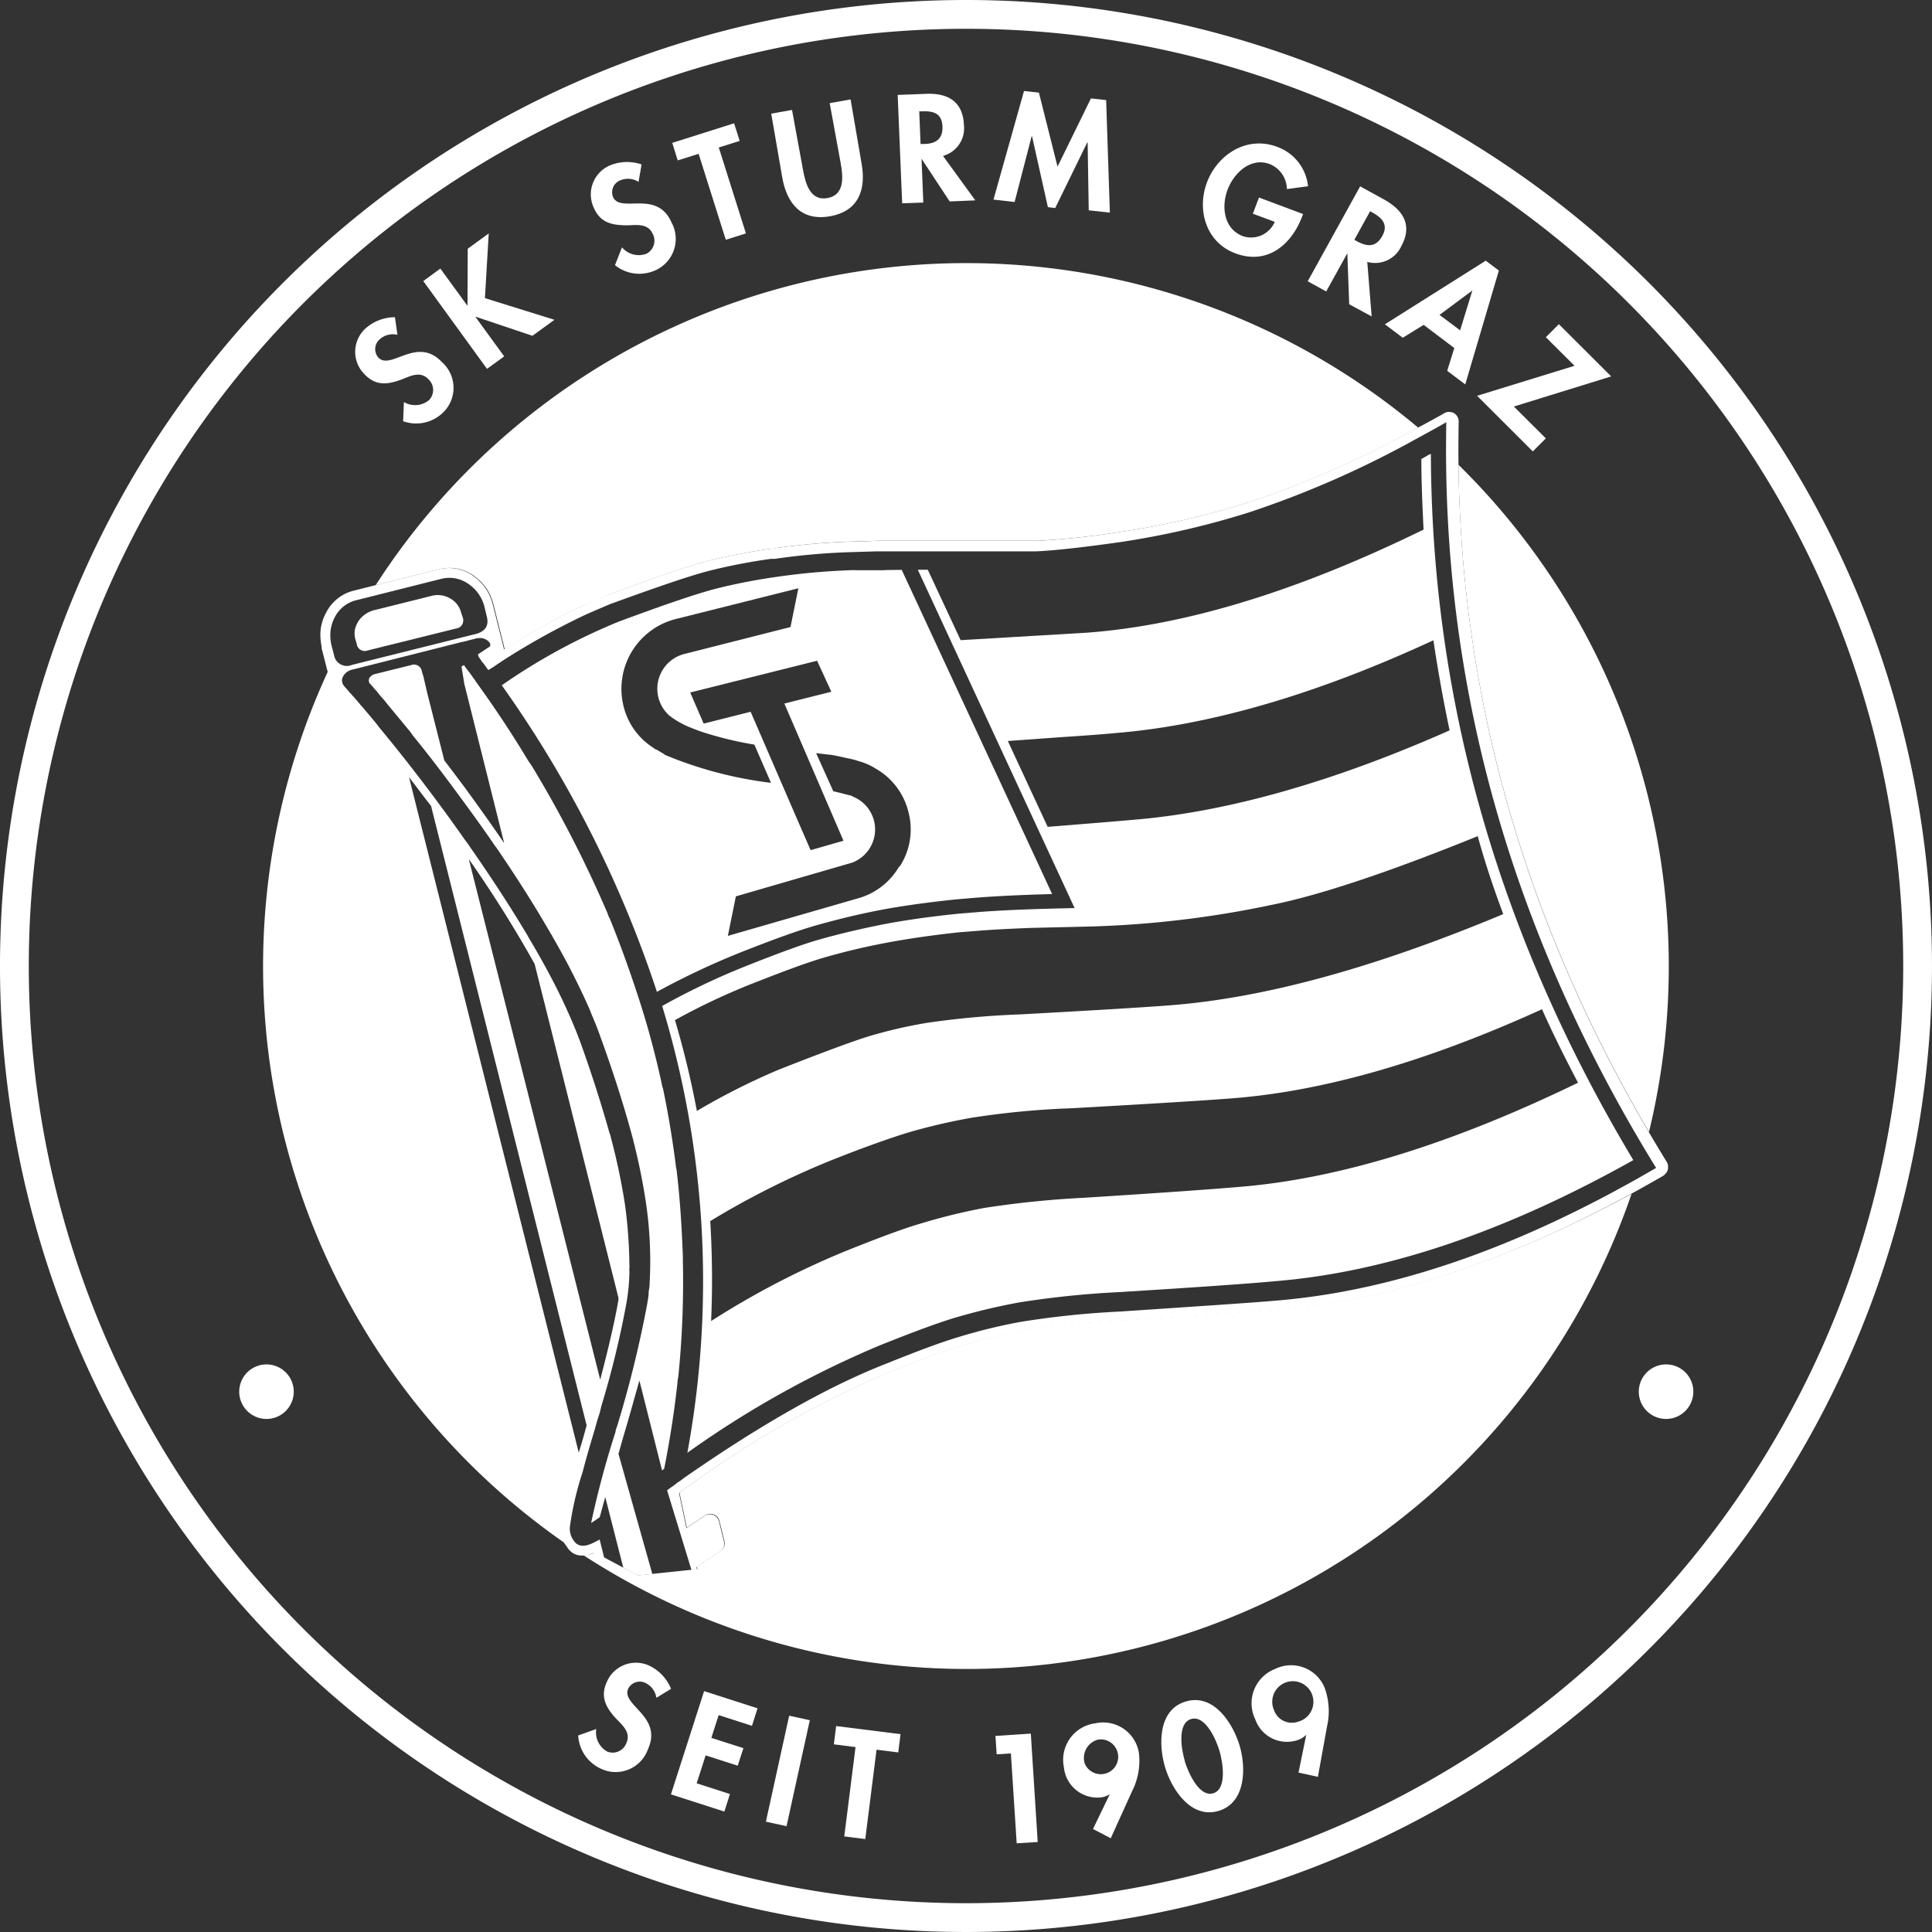
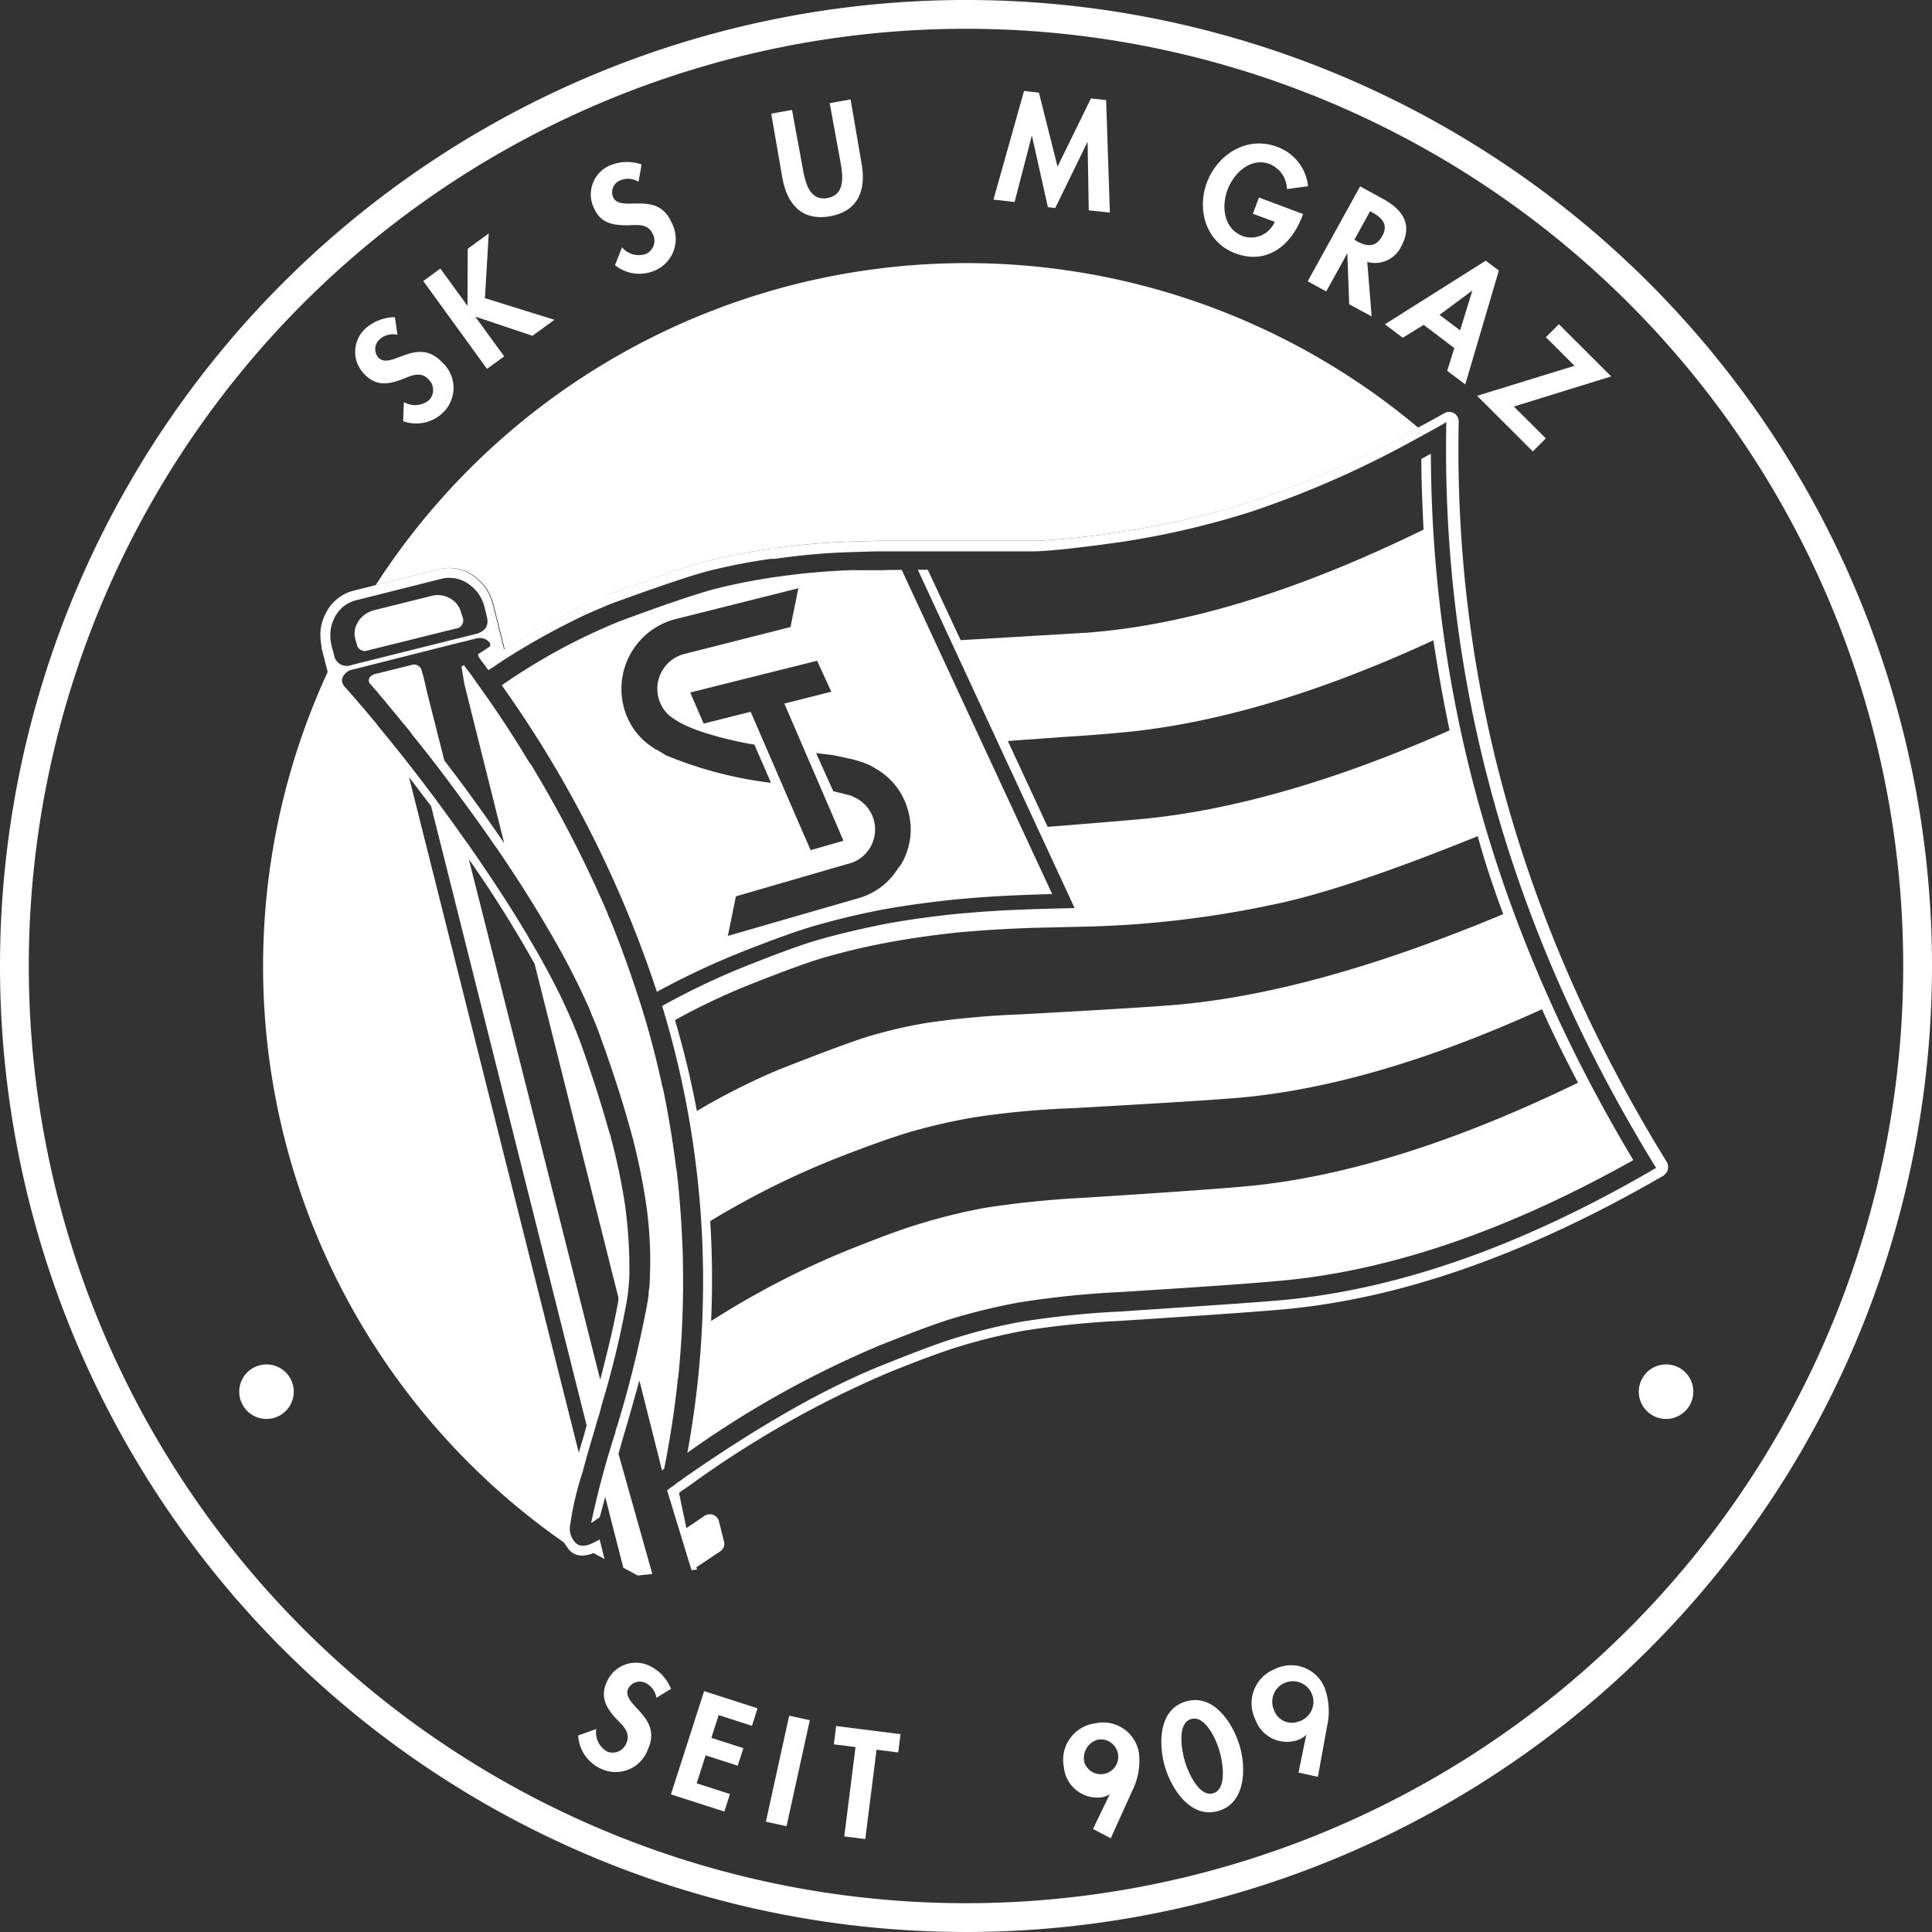
<svg xmlns="http://www.w3.org/2000/svg" id="Ebene_1" data-name="Ebene 1" viewBox="0 0 176.46 176.46">
  <rect x="0" y="0" width="176.46" height="176.46" fill="#333333" stroke="none" />
  <defs>
    <style>.cls-1,.cls-2{fill:#fff;}.cls-1{fill-rule:evenodd;}</style>
  </defs>
  <title>sturm</title>
  <path class="cls-1" d="M309.65,237.21a88.23,88.23,0,1,1-88.48,88,88.23,88.23,0,0,1,88.48-88m0,2.63A85.6,85.6,0,1,0,395,325.68,85.59,85.59,0,0,0,309.64,239.84Z" transform="translate(-221.17 -237.21)" />
  <path class="cls-1" d="M248,364.31a2.49,2.49,0,1,1-2.49-2.48,2.49,2.49,0,0,1,2.49,2.48" transform="translate(-221.17 -237.21)" />
  <path class="cls-1" d="M375.83,364.31a2.49,2.49,0,1,1-2.48-2.48,2.48,2.48,0,0,1,2.48,2.48" transform="translate(-221.17 -237.21)" />
  <path class="cls-1" d="M257.47,267.79a1.79,1.79,0,0,0-1.64.43,1.18,1.18,0,0,0-.11,1.64c1.15,1.22,3.52-2,5.81.42a3.14,3.14,0,0,1,0,4.71,3.51,3.51,0,0,1-3.54.69l.07-1.75a2,2,0,0,0,2.29-.17,1.33,1.33,0,0,0-.06-1.92c-.71-.75-1.59-.31-2.36,0-1.29.49-2.41.67-3.47-.45a2.89,2.89,0,0,1,.06-4.15,4.09,4.09,0,0,1,2.72-1.06Z" transform="translate(-221.17 -237.21)" />
  <polygon class="cls-1" points="42.72 22.72 44.64 21.32 44.29 27.23 50.64 29.21 48.63 30.67 43.45 28.93 43.43 28.95 46.05 32.55 44.48 33.69 38.66 25.67 40.22 24.53 42.68 27.91 42.7 27.9 42.72 22.72" />
  <path class="cls-1" d="M279.49,253.82a1.81,1.81,0,0,0-1.69-.13,1.17,1.17,0,0,0-.64,1.51c.68,1.53,4-.72,5.34,2.32a3.14,3.14,0,0,1-1.59,4.43,3.54,3.54,0,0,1-3.57-.52l.64-1.63a2,2,0,0,0,2.22.59,1.33,1.33,0,0,0,.58-1.83c-.42-.93-1.4-.81-2.23-.77-1.38,0-2.5-.16-3.13-1.57a2.88,2.88,0,0,1,1.43-3.89,4.08,4.08,0,0,1,2.92-.1Z" transform="translate(-221.17 -237.21)" />
-   <polygon class="cls-1" points="68.13 21.32 66.29 21.9 63.81 14.05 61.9 14.65 61.4 13.05 67.05 11.26 67.56 12.87 65.65 13.47 68.13 21.32" />
  <path class="cls-1" d="M291.61,247.59l1.9-.34,1,5.46c.22,1.21.63,2.88,2.24,2.59s1.42-2,1.2-3.21l-1-5.46,1.91-.34,1,5.84c.43,2.38-.25,4.36-2.87,4.83s-3.95-1.15-4.37-3.53Z" transform="translate(-221.17 -237.21)" />
-   <path class="cls-1" d="M310.25,255.51l-2.34.1-2.57-3.9h0l.16,4-1.93.07-.41-9.9,2.62-.1c2-.08,3.34.73,3.43,2.84a2.62,2.62,0,0,1-1.91,2.83Zm-5-5.15h.25c1.06,0,1.8-.39,1.75-1.6s-.83-1.42-1.86-1.38h-.26Z" transform="translate(-221.17 -237.21)" />
  <polygon class="cls-1" points="99.34 13 99.31 13 96.38 19 95.71 18.92 94.26 12.44 94.23 12.43 92.67 18.45 90.74 18.23 93.53 8.31 94.89 8.46 96.59 15.22 99.64 8.99 101.03 9.14 101.37 19.42 99.44 19.21 99.34 13" />
  <path class="cls-1" d="M340.19,256.76l-.09.23c-1,2.62-3.21,4.44-6.09,3.36-2.71-1-3.55-4-2.59-6.51s3.62-4.26,6.39-3.22a4.29,4.29,0,0,1,2.83,3.6l-1.93.26a2.52,2.52,0,0,0-1.56-2.28c-1.74-.66-3.28.8-3.86,2.34s-.35,3.58,1.4,4.24a2.35,2.35,0,0,0,2.91-1.31l-2-.74.56-1.48Z" transform="translate(-221.17 -237.21)" />
  <path class="cls-1" d="M346.45,266.11,344.4,265l-.17-4.66h0l-1.93,3.49-1.69-.93,4.79-8.67,2.29,1.26c1.72,1,2.48,2.36,1.46,4.22a2.63,2.63,0,0,1-3.1,1.42Zm-1.58-7,.21.12c.94.52,1.74.6,2.33-.45s0-1.66-.87-2.15l-.23-.13Z" transform="translate(-221.17 -237.21)" />
  <path class="cls-1" d="M351.2,266.88l-1.91,1.18-1.63-1.23,9.21-5.81,1.2.9L355,272.32l-1.65-1.24L354,269Zm4.45-3.14,0,0-3,2.23,1.88,1.41Z" transform="translate(-221.17 -237.21)" />
  <polygon class="cls-1" points="141.19 40.04 140 41.23 134.91 36.15 143.81 33.41 141.19 30.8 142.38 29.61 147.16 34.38 138.27 37.13 141.19 40.04" />
  <path class="cls-1" d="M277.66,370c.15-.54.31-1.11.48-1.7.55-1.82,1-3.5,1.43-5l2.07,8.22a1,1,0,0,1,.19-.15c.53-2.65.93-5.26,1.22-7.89a2.31,2.31,0,0,1,.07-.5,85.94,85.94,0,0,0,.42-10.6v-.41c-.1-2.68-.26-5.31-.58-7.95a2,2,0,0,1-.07-.41c-.3-2.35-.68-4.66-1.17-7a1.94,1.94,0,0,1-.11-.43c-.56-2.55-1.23-5.1-2.05-7.63s-1.7-5-2.7-7.45a1.73,1.73,0,0,1-.19-.45,109,109,0,0,0-6.93-13.49l-.32-.46q-2.22-3.7-4.82-7.28a.78.78,0,0,0-.15-.22c-.21-.31-.45-.63-.69-.94s-.15-.26-.22-.3l-.22.13.26,1.59,3.64,14.54c-1.11-1.63-2.32-3.33-3.6-5.08-.63-.85-1.26-1.68-1.87-2.48l-1.55-6.12-.36-1.55-.13-.41a.73.73,0,0,0-1-.62l-3.23.8a.89.89,0,0,0-.52.3.31.31,0,0,0-.09.2.4.4,0,0,0,0,.22.28.28,0,0,0,.09.17c.09.09.17.2.26.28a3,3,0,0,0,.33.38c.13.15.23.3.36.45s.29.33.42.48l.17.22,2,2.42a3.9,3.9,0,0,1,.34.46c1.37,1.68,2.73,3.45,4.1,5.32,1.19,1.61,2.32,3.16,3.36,4.69l.33.46c1.84,2.7,3.44,5.23,4.83,7.65a1.77,1.77,0,0,1,.19.33,66.49,66.49,0,0,1,3.36,6.58c.11.26.19.5.3.74.26.61.5,1.22.71,1.83,1.26,3.46,2.25,6.62,3,9.45a3.35,3.35,0,0,0,.09.37c.47,1.9.81,3.66,1.05,5.25a36.46,36.46,0,0,1,.35,7.27q0,.42-.09.87c0,.43-.09.87-.16,1.28a103.09,103.09,0,0,1-2.75,11.12,1.65,1.65,0,0,0-.13.47,84.31,84.31,0,0,0-2.22,8.29c.23-.13.5-.33.78-.52.07-.22.13-.44.18-.65l.33-1.2,1.65,6.46,1.32.71,1.33-.14Z" transform="translate(-221.17 -237.21)" />
  <path class="cls-1" d="M301.85,289.29c-.93,0-1.78,0-2.52,0a3.85,3.85,0,0,0-.48,0,62.21,62.21,0,0,0-6.47.57,54.18,54.18,0,0,0-5.83,1.12q-2.61.68-8.85,3A55.09,55.09,0,0,0,267,299.8a104.87,104.87,0,0,1,14.17,28,70.59,70.59,0,0,1,7.66-3.61c3-1.19,5.27-2,6.81-2.44s3.38-.91,5.41-1.32,4.53-.77,7.49-1.08l.85-.07q3.19-.29,7.88-.41l-13.74-29.61C302.92,289.27,302.38,289.26,301.85,289.29Zm-4.75,11.1-4.29,1.08,5.4,12.53-3,.86-1-2.29-4.48-10.35-4.29,1.08-1.23-2.84,11.59-2.9Zm-16,5.29a1,1,0,0,1-.24-.16,6.23,6.23,0,0,1-2.75-3.86,6.58,6.58,0,0,1,4.66-7.88l11.32-2.84-.72,3.54-9.61,2.44a3.28,3.28,0,0,0-1.43,5.67,8.15,8.15,0,0,0,1.95,1.09,17.56,17.56,0,0,0,1.79.62,32.72,32.72,0,0,0,4,.92l1.52,3.49a36.54,36.54,0,0,1-9.68-2.55C281.82,306.07,281.54,305.92,281.15,305.68Zm22.19,10.68a6.29,6.29,0,0,1-3.86,2.93l-11.78,3.4.73-3.61L299,316a3.24,3.24,0,0,0,2-3.82,3.24,3.24,0,0,0-1.5-2c-.19-.11-.39-.19-.56-.28a.77.77,0,0,0-.26-.07c-.55-.15-1-.26-1.4-.35L295.71,306l1.39.16c.55.09,1,.2,1.5.31a6.49,6.49,0,0,1,1,.26,5.55,5.55,0,0,1,1.55.68,6.27,6.27,0,0,1,3,4A6.19,6.19,0,0,1,303.34,316.36Z" transform="translate(-221.17 -237.21)" />
  <path class="cls-1" d="M373.4,343.33q-19.72-32-19-67.6a.85.85,0,0,0-.19-.57.79.79,0,0,0-.52-.31.83.83,0,0,0-.59.09c-.28.17-.57.32-.85.48-.65.36-1.29.71-2,1.06a88.77,88.77,0,0,1-15.06,6.61,74.65,74.65,0,0,1-11.61,2.69,75.6,75.6,0,0,1-7.64.83c-.55,0-1.24,0-2.07,0-1.53,0-3.53,0-6,0s-4.7,0-6.55,0l-2.52.08-.2,0a65.52,65.52,0,0,0-6.64.59c-.11,0-.24,0-.37.05a57.24,57.24,0,0,0-5.75,1.11c-1.13.3-2.79.82-4.94,1.57l-4.17,1.52c-.74.25-1.52.6-2.35,1a61.63,61.63,0,0,0-7.17,4l-1.06-4.23a5.1,5.1,0,0,0-.58-1.3,5,5,0,0,0-1.26-1.25,3.83,3.83,0,0,0-3.13-.53l-7.71,1.94a3.86,3.86,0,0,0-2.51,2,4.19,4.19,0,0,0-.53,2,5.72,5.72,0,0,0,.11,1.07.58.58,0,0,1,0,.17l.8,3.12a.6.6,0,0,0,.19.37l.5.56.22.22a1.77,1.77,0,0,0,.15.18,1.14,1.14,0,0,1,.15.17l.17.18c.07.09.16.17.26.3s.16.18.29.33l.41.48a1.36,1.36,0,0,0,.15.2c.39.45.78.94,1.19,1.39a2.61,2.61,0,0,0,.22.27c.63.76,1.26,1.54,1.89,2.35l16.35,65.09a28.8,28.8,0,0,0-1.1,4.94,2.4,2.4,0,0,0,.54,1.89c.5.85,1.32,1.07,2.46.62l1,.54-.44-1.78c-.31.17-.57.3-.77.39-.74.32-1.28.21-1.6-.29a1.81,1.81,0,0,1-.33-1.39,28.08,28.08,0,0,1,1.15-4.89c.3-1.18.7-2.53,1.16-4.07.11-.43.24-.85.38-1.26l.19-.76a84.47,84.47,0,0,0,2.27-9.35,18.35,18.35,0,0,0,.27-2.83,1.54,1.54,0,0,1,0-.37,44.33,44.33,0,0,0-.4-5.72,58.4,58.4,0,0,0-1.31-6.23c0-.13-.07-.24-.11-.35-.69-2.46-1.55-5.19-2.61-8.15-.41-1.13-.91-2.33-1.49-3.57-.05-.11-.11-.22-.15-.33-.83-1.74-1.82-3.59-3-5.58a3.47,3.47,0,0,1-.21-.37c-1.52-2.55-3.3-5.3-5.33-8.2a3.36,3.36,0,0,0-.31-.43c-.76-1.09-1.56-2.2-2.4-3.34q-2.8-3.79-5.54-7.09l-.21-.28c-.39-.48-.78-.94-1.17-1.4a1.68,1.68,0,0,0-.18-.21c-.15-.16-.28-.33-.41-.48s-.19-.22-.3-.35-.18-.18-.26-.29l-.16-.17-.15-.18c-.11-.13-.24-.26-.34-.39a.81.81,0,0,1-.18-.32.73.73,0,0,1,0-.44,1.27,1.27,0,0,1,1-.78l9.82-2.48a8.11,8.11,0,0,0,.85-.21l.39-.09a1.15,1.15,0,0,1,.42-.08,1.09,1.09,0,0,1,1,.46.4.4,0,0,1,0,.3l-.39.26-.7.46a.69.69,0,0,0,.17.39l.17.26c.14.17.29.35.39.5a1.85,1.85,0,0,0,.22.29l.53-.33c.39-.28.67-.45.93-.63a67.19,67.19,0,0,1,7.31-4.05c.8-.36,1.59-.69,2.31-1,1.54-.56,2.92-1.06,4.11-1.47,2.14-.75,3.77-1.27,4.91-1.57a52.28,52.28,0,0,1,5.66-1.1,2.18,2.18,0,0,1,.35,0,61,61,0,0,1,6.66-.61l2.61-.08c1.83,0,4,0,6.51,0l6,0c.84,0,1.54,0,2.08,0,1.57-.06,4.14-.34,7.76-.85a77.14,77.14,0,0,0,11.74-2.71,89.23,89.23,0,0,0,15.21-6.68l1.94-1.06.87-.5q-.72,35.83,19.16,68.11Q354,354.66,337.75,356c-2.39.21-7.16.52-14.28,1a81.9,81.9,0,0,0-9,.93,49.64,49.64,0,0,0-5.75,1.4c-1.53.45-3.73,1.27-6.58,2.42-5.36,2.09-11.53,5.6-18.54,10.48a4,4,0,0,1-.52.37l-.41.32c-.26.17-.42.3-.57.41l2.23,7.29.5-.05-.05-.22,2.18-1.45a1.1,1.1,0,0,0,.33-.42.86.86,0,0,0,0-.5l-.45-1.8a.77.77,0,0,0-.28-.46.8.8,0,0,0-.5-.2.85.85,0,0,0-.55.15l-1.65,1.11-.67-3.2a2.63,2.63,0,0,1,.37-.29c.17-.1.35-.24.55-.37a92.44,92.44,0,0,1,18.33-10.39c2.83-1.14,5-1.94,6.52-2.39a54.21,54.21,0,0,1,5.66-1.38,81.22,81.22,0,0,1,8.9-.91c7.12-.46,11.91-.79,14.31-1q16.4-1.33,35.27-12.26a1.56,1.56,0,0,0,.31-.33.77.77,0,0,0,.11-.46A.78.78,0,0,0,373.4,343.33ZM270,325.25l7.66,30.51a.29.29,0,0,0,0,.15c-.33,1.92-.88,4.31-1.67,7.31l-12-47.54A110.88,110.88,0,0,1,270,325.25Zm-9.45-14.39,14.2,56.54c-.24.89-.48,1.72-.72,2.48l-15.5-61.68C259.22,309.08,259.89,310,260.57,310.86Zm4.05-15.74-11.29,2.82a1.18,1.18,0,0,1-1.63-.9l-.23-.87a4.18,4.18,0,0,1-.11-1,3.48,3.48,0,0,1,.42-1.61,3,3,0,0,1,2-1.54l7.71-1.94a3,3,0,0,1,2.42.42,3.58,3.58,0,0,1,1.54,2.18l.21.87C265.84,294.36,265.49,294.88,264.62,295.12Z" transform="translate(-221.17 -237.21)" />
  <path class="cls-1" d="M263.29,293.18a2.05,2.05,0,0,0-1-1.31,2.24,2.24,0,0,0-1.76-.22l-5.18,1.29a2.46,2.46,0,0,0-1.44,1,2.74,2.74,0,0,0-.29.63,2,2,0,0,0,0,1l.13.44a.74.74,0,0,0,1,.61l8.06-2a.75.75,0,0,0,.61-1.05Z" transform="translate(-221.17 -237.21)" />
  <path class="cls-1" d="M315.83,295.27l-6.92.41-3-6.43H305l14.32,30.9c-3.88.08-7.06.2-9.58.43l-1,.08c-2.92.3-5.36.66-7.37,1.07s-3.76.84-5.29,1.27-3.77,1.25-6.71,2.42a65.29,65.29,0,0,0-7.72,3.67,86.31,86.31,0,0,1,2.3,40.81,90.36,90.36,0,0,1,17.6-9.82c2.92-1.17,5.16-2,6.69-2.47a57.75,57.75,0,0,1,6-1.44,84.75,84.75,0,0,1,9.24-.95q10.63-.66,14.26-1,15.15-1.26,32.61-11.05-18.39-30.68-18.49-64.51a2.56,2.56,0,0,1-.24.11c-.2.13-.44.26-.63.36,0,2.16.1,4.29.2,6.45Q334,294,320.4,295C319.34,295.06,317.83,295.16,315.83,295.27ZM365.3,336.1q-17.3,8.4-30.87,9.51c-2.42.21-7.16.55-14.28,1a88.43,88.43,0,0,0-9.1.93,55,55,0,0,0-5.88,1.45c-1.53.45-3.73,1.27-6.65,2.44a76.59,76.59,0,0,0-12.4,6.44,86.8,86.8,0,0,0-.08-9.13,76.1,76.1,0,0,1,11.42-5.7c2.89-1.14,5.12-1.92,6.66-2.39a53.79,53.79,0,0,1,5.86-1.36,76.74,76.74,0,0,1,9.12-.86q10.68-.6,14.29-.88,12.66-.9,28.62-8.16C363,331.61,364.13,333.88,365.3,336.1Zm-6.83-15.4c-11.82,4.94-22,7.72-30.7,8.35q-3.39.26-13.41.81a78.09,78.09,0,0,0-8.57.78,43.17,43.17,0,0,0-5.36,1.25q-2.16.67-8.09,3a62,62,0,0,0-7.52,3.79,84.57,84.57,0,0,0-2-8.3A60.82,60.82,0,0,1,290,327c2.85-1.12,5-1.92,6.54-2.36s3.22-.86,5.16-1.24,4.35-.75,7.18-1.05l1.31-.1c1.48-.13,3.18-.21,5.14-.29l5.16-.12a92.39,92.39,0,0,0,16.91-2c4.27-.86,10.53-2.93,18.74-6.26C356.8,316,357.6,318.37,358.47,320.7Zm-6.38-25q.62,4.13,1.48,8.22c-10.48,4.64-20,7.36-28.36,8.12-1.15.1-2.83.25-5,.42l-3.35.27-3.64-7.84,5-.36c2.18-.14,3.85-.27,5-.38C331.76,303.43,341.42,300.63,352.09,295.69Z" transform="translate(-221.17 -237.21)" />
  <path class="cls-1" d="M281.12,392.28a1.8,1.8,0,0,0-1-1.36,1.19,1.19,0,0,0-1.57.52c-.69,1.52,3.18,2.51,1.8,5.54a3.13,3.13,0,0,1-4.37,1.74,3.54,3.54,0,0,1-2-3l1.65-.59a2,2,0,0,0,1,2.06,1.33,1.33,0,0,0,1.75-.78c.43-.94-.32-1.59-.9-2.19-.94-1-1.52-2-.89-3.38a2.89,2.89,0,0,1,3.87-1.5,4,4,0,0,1,2,2.12Z" transform="translate(-221.17 -237.21)" />
  <polygon class="cls-1" points="65.64 156.65 64.97 158.73 67.9 159.67 67.38 161.27 64.45 160.33 63.63 162.88 66.67 163.86 66.16 165.46 61.28 163.89 64.31 154.46 69.19 156.03 68.68 157.63 65.64 156.65" />
  <rect class="cls-2" x="288.18" y="398.02" width="9.91" height="1.93" transform="translate(-380.63 362.45) rotate(-77.61)" />
  <polygon class="cls-1" points="79.03 167.97 77.11 167.73 78.14 159.57 76.16 159.32 76.37 157.65 82.25 158.39 82.04 160.06 80.06 159.81 79.03 167.97" />
-   <polygon class="cls-1" points="91.03 160.23 90.92 158.55 94.15 158.34 94.78 168.24 92.86 168.36 92.33 160.15 91.03 160.23" />
  <path class="cls-1" d="M321,404.26l1.53-3.17,0,0a2.19,2.19,0,0,1-.74.28,3.07,3.07,0,0,1-3.45-2.76,3.36,3.36,0,0,1,2.86-4,3.31,3.31,0,0,1,4,2.75,6.16,6.16,0,0,1-.64,3.47l-1.94,4.28Zm-.79-6.07a1.59,1.59,0,1,0,1.24-2.09A1.73,1.73,0,0,0,320.22,398.19Z" transform="translate(-221.17 -237.21)" />
  <path class="cls-1" d="M334.38,396.61c.61,2,.61,5.25-1.91,6s-4.28-1.95-4.89-4-.64-5.26,1.91-6,4.28,2,4.89,4m-5,1.46c.28.94,1.29,3.32,2.6,2.93s.85-2.93.57-3.88-1.27-3.29-2.59-2.9S329.1,397.11,329.39,398.07Z" transform="translate(-221.17 -237.21)" />
  <path class="cls-1" d="M339.77,399.11l.71-3.46h0a2,2,0,0,1-.65.44,3.06,3.06,0,0,1-4-1.82,3.36,3.36,0,0,1,1.79-4.62,3.31,3.31,0,0,1,4.53,1.7,6.21,6.21,0,0,1,.23,3.52l-.84,4.63Zm-2.24-5.71a1.72,1.72,0,0,0,2.17,1.07,1.88,1.88,0,1,0-2.17-1.07Z" transform="translate(-221.17 -237.21)" />
  <path class="cls-1" d="M261.24,289.21a3.83,3.83,0,0,1,3.13.53,5,5,0,0,1,1.26,1.25,5.1,5.1,0,0,1,.58,1.3l1.06,4.23a61.63,61.63,0,0,1,7.17-4c.83-.37,1.61-.72,2.35-1l4.17-1.52c2.15-.75,3.81-1.27,4.94-1.57a57.24,57.24,0,0,1,5.75-1.11c.13,0,.26,0,.37-.05a65.52,65.52,0,0,1,6.64-.59l.2,0,2.52-.08c1.85,0,4,0,6.55,0s4.44,0,6,0c.83,0,1.52,0,2.07,0a75.6,75.6,0,0,0,7.64-.83,74.65,74.65,0,0,0,11.61-2.69,88.77,88.77,0,0,0,15.06-6.61l.38-.21a64.18,64.18,0,0,0-95.21,14.4Z" transform="translate(-221.17 -237.21)" />
-   <path class="cls-1" d="M371.78,340.6a64.21,64.21,0,0,0-17.4-60.94Q354.76,311.58,371.78,340.6Z" transform="translate(-221.17 -237.21)" />
-   <path class="cls-1" d="M337.84,356.81c-2.4.21-7.19.54-14.31,1a81.22,81.22,0,0,0-8.9.91A54.21,54.21,0,0,0,309,360.1c-1.51.45-3.69,1.25-6.52,2.39a92.44,92.44,0,0,0-18.33,10.39c-.2.13-.38.27-.55.37a2.63,2.63,0,0,0-.37.29l.67,3.2,1.65-1.11a.85.85,0,0,1,.55-.15.8.8,0,0,1,.5.2.77.77,0,0,1,.28.46l.45,1.8a.86.86,0,0,1,0,.5,1.1,1.1,0,0,1-.33.42l-2.18,1.45.05.22-5.44.57-3.9-2.08a2.92,2.92,0,0,1-1.08.23,64.18,64.18,0,0,0,95.74-33Q352.92,355.59,337.84,356.81Z" transform="translate(-221.17 -237.21)" />
  <path class="cls-1" d="M272.48,376.51a28.8,28.8,0,0,1,1.1-4.94l-16.35-65.09c-.63-.81-1.26-1.59-1.89-2.35a2.61,2.61,0,0,1-.22-.27c-.41-.45-.8-.94-1.19-1.39a1.36,1.36,0,0,1-.15-.2l-.41-.48c-.13-.15-.2-.24-.29-.33s-.19-.21-.26-.3l-.17-.18a1.14,1.14,0,0,0-.15-.17,1.77,1.77,0,0,1-.15-.18l-.22-.22-.5-.56a.6.6,0,0,1-.19-.37l-.27-1.05a64.15,64.15,0,0,0,21.72,79.81A2.67,2.67,0,0,1,272.48,376.51Z" transform="translate(-221.17 -237.21)" />
</svg>